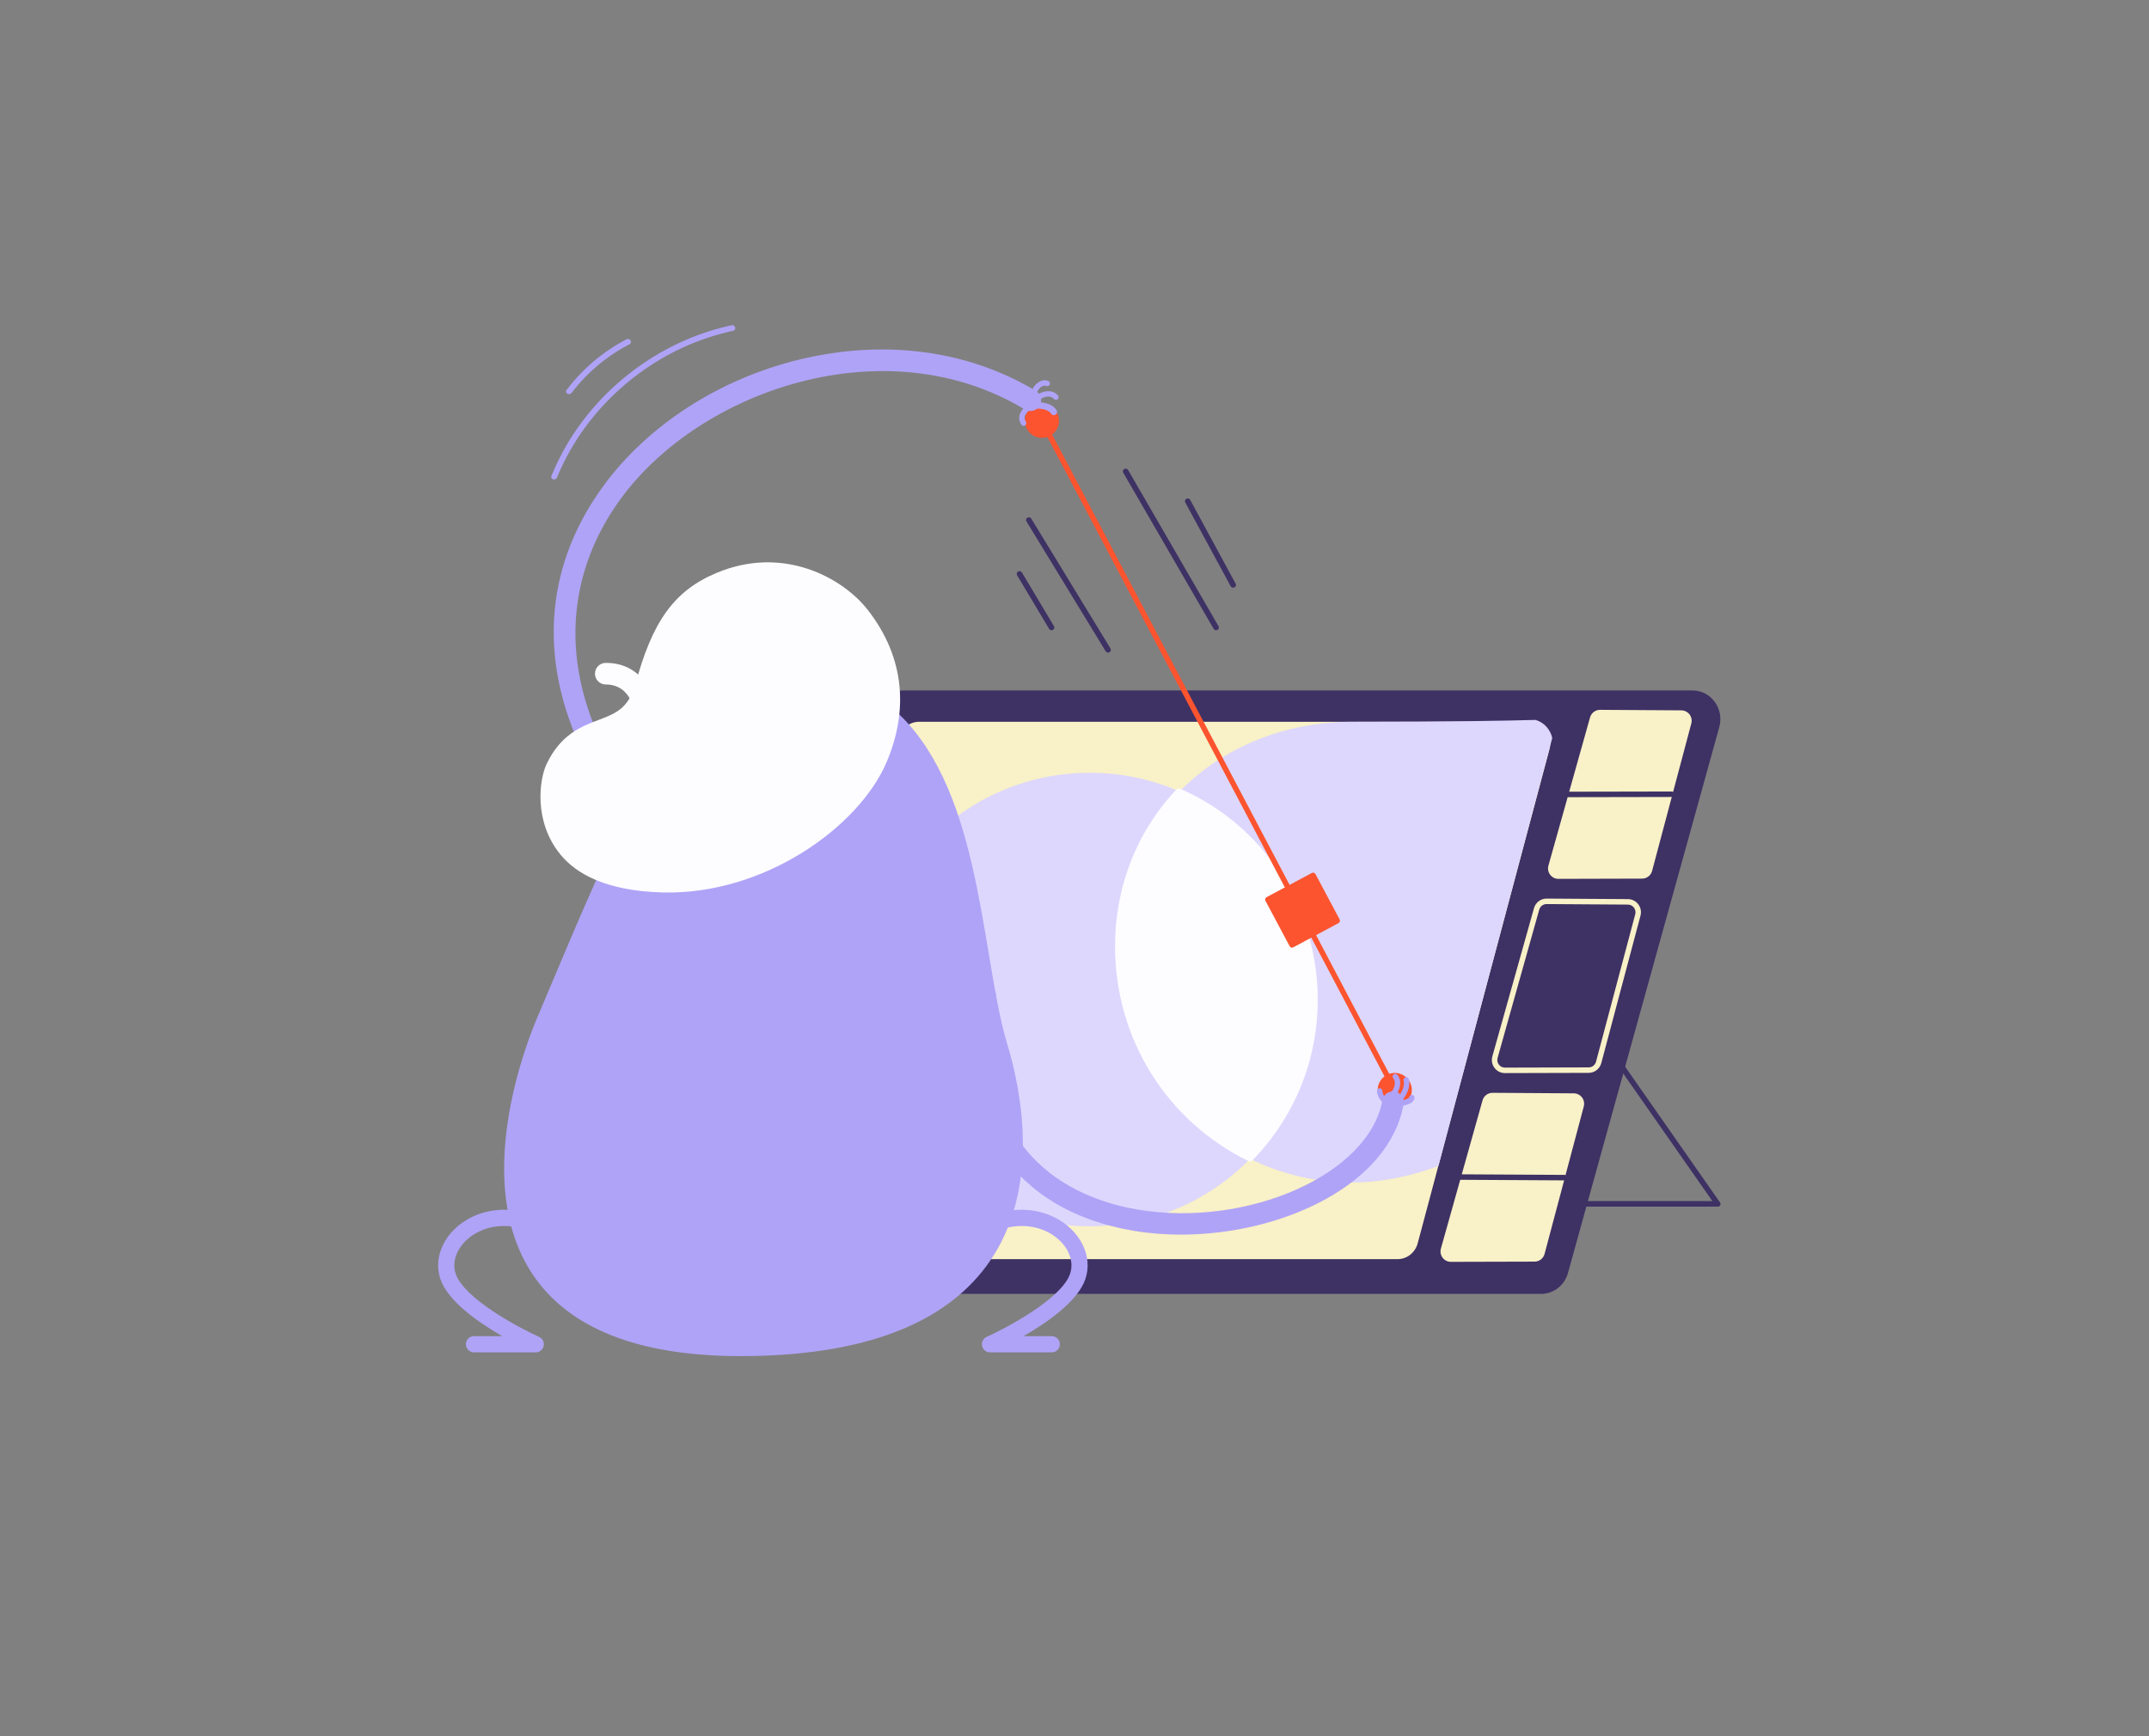
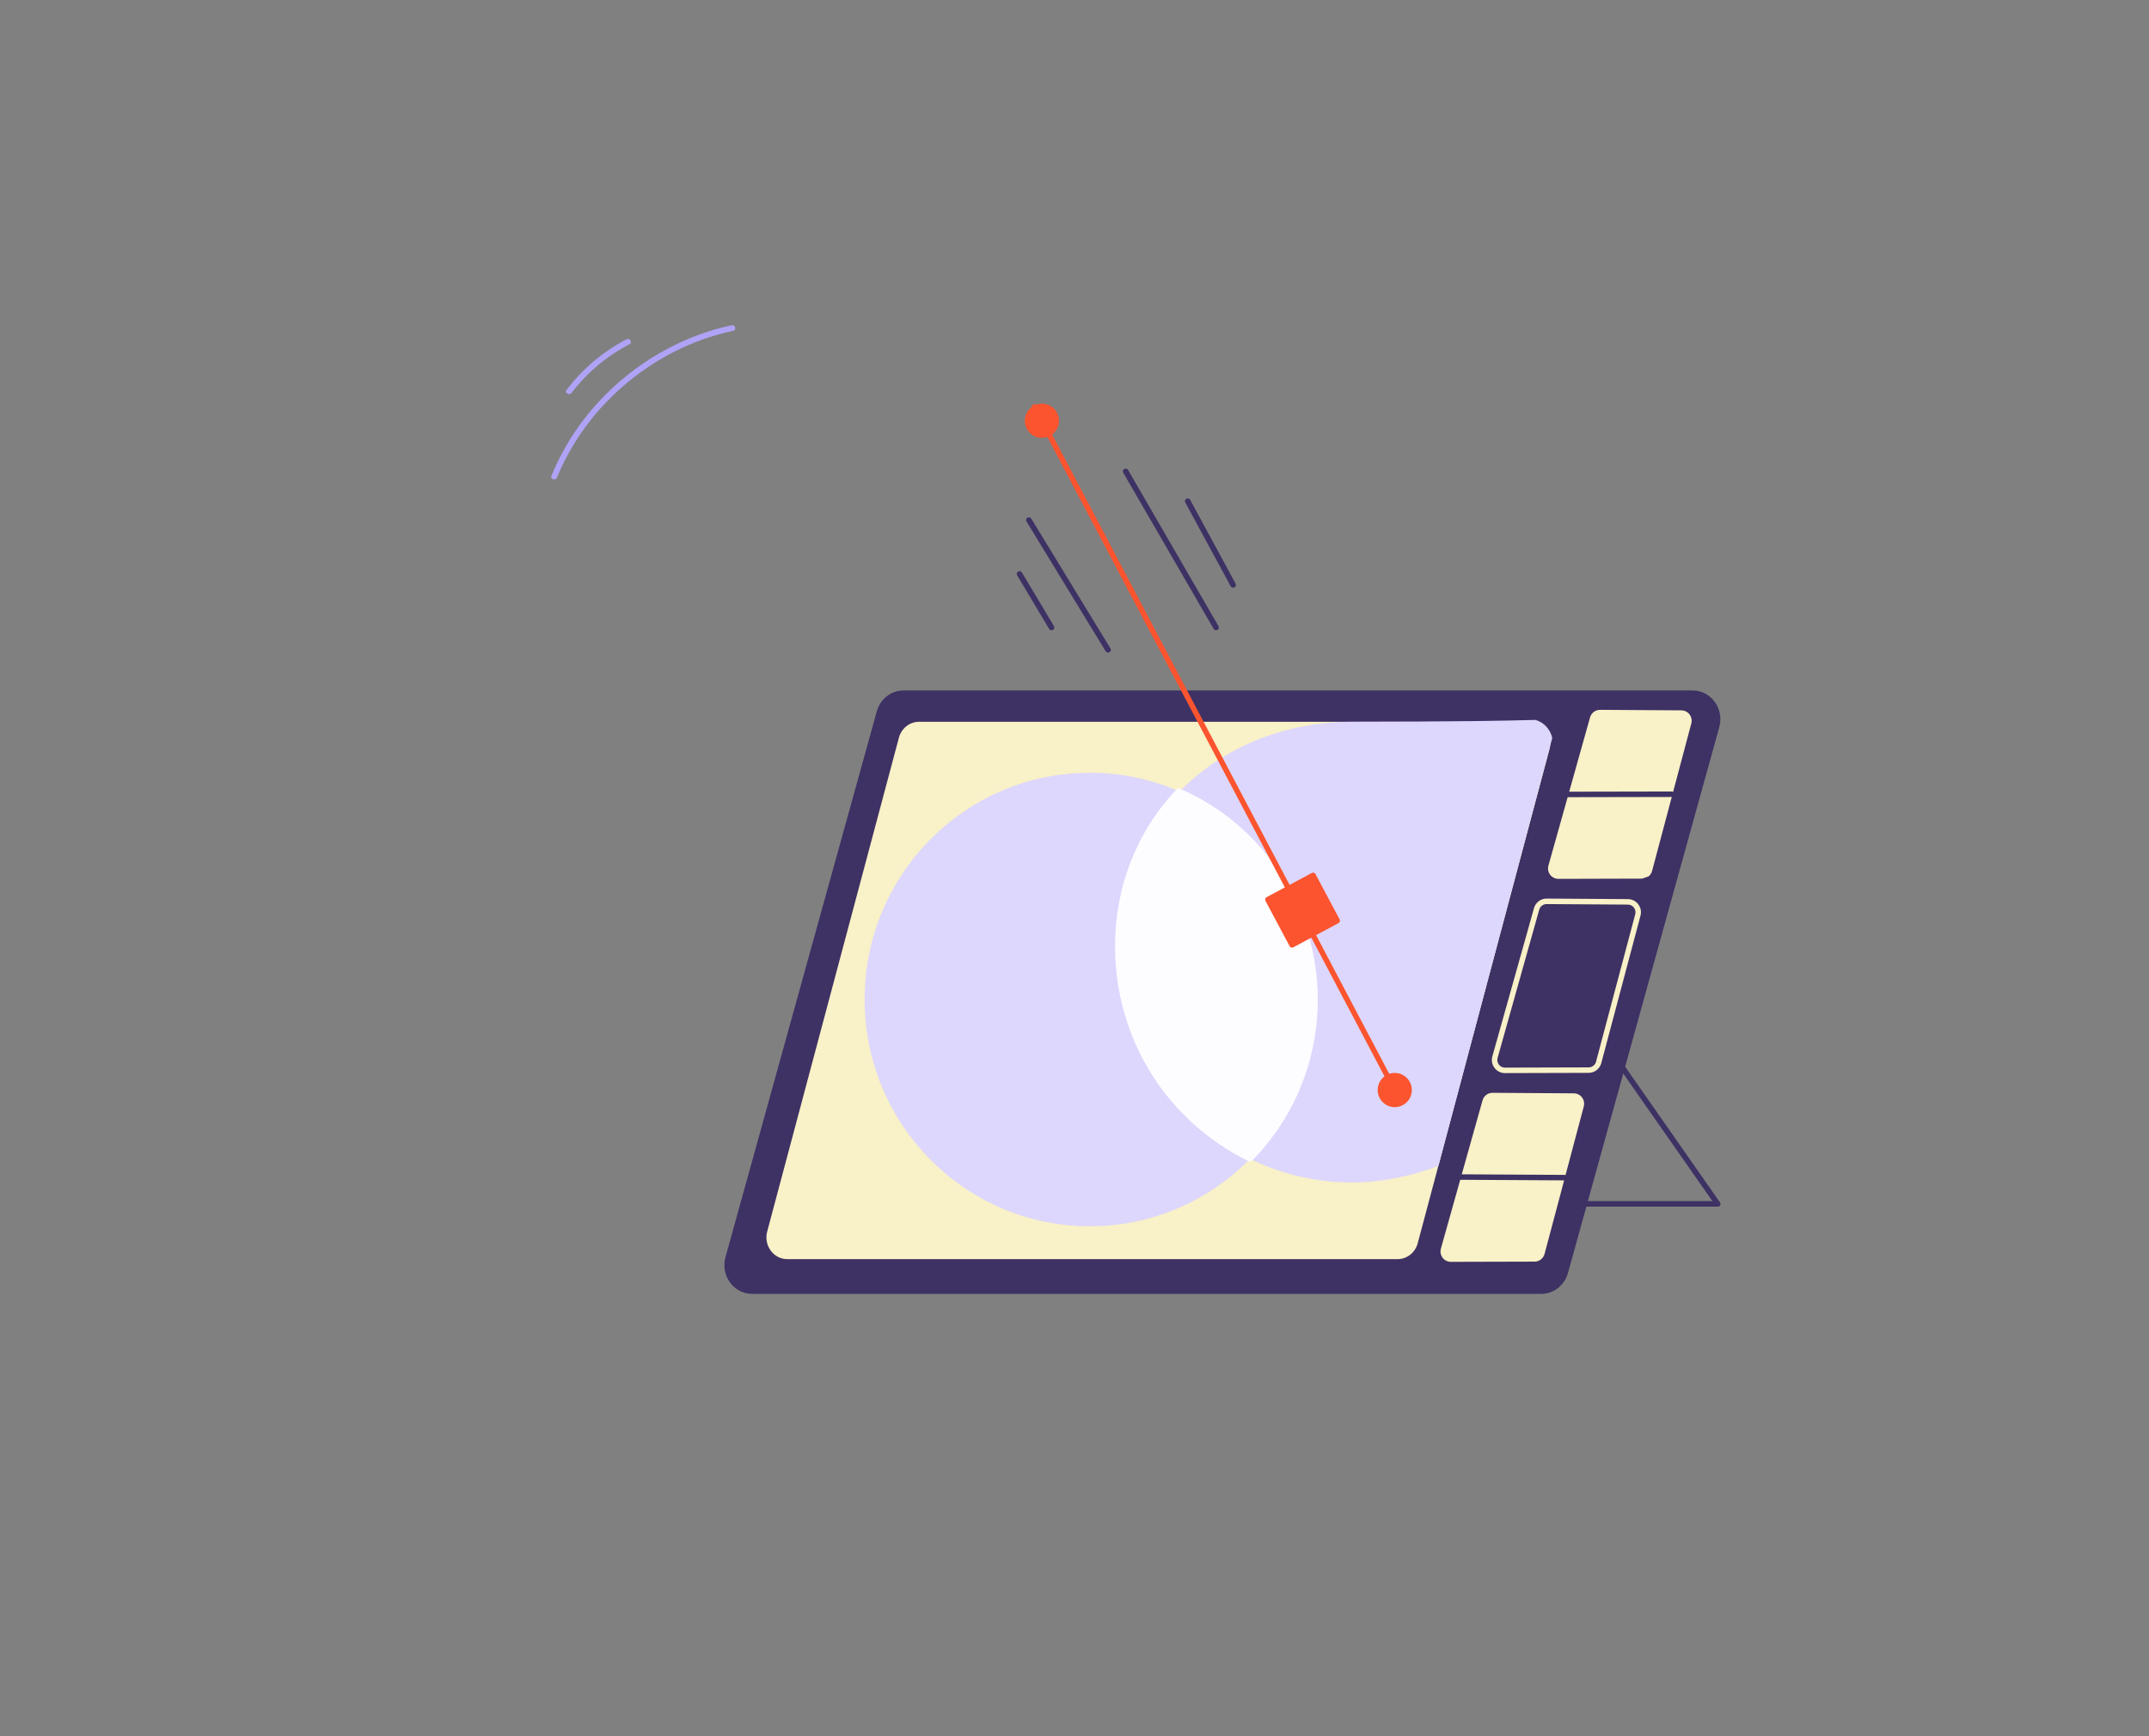
<svg xmlns="http://www.w3.org/2000/svg" width="370" height="299" viewBox="0 0 370 299" fill="none">
  <rect x="0" y="0" width="370" height="299" fill="#808080" stroke="none" />
  <g clip-path="url(#clip0_446_618)">
    <path d="M295.732 207.791C295.657 207.791 295.583 207.773 295.516 207.738C295.449 207.703 295.392 207.652 295.349 207.591L266.145 165.787C266.082 165.685 266.06 165.562 266.084 165.443C266.107 165.325 266.175 165.22 266.273 165.15C266.372 165.081 266.492 165.052 266.611 165.069C266.73 165.086 266.838 165.149 266.912 165.244L296.116 207.047C296.165 207.118 296.194 207.201 296.199 207.287C296.205 207.373 296.187 207.459 296.147 207.536C296.108 207.612 296.048 207.677 295.975 207.721C295.902 207.766 295.818 207.79 295.732 207.791Z" fill="#3E3164" />
    <path d="M295.732 207.791H250.248C250.124 207.791 250.004 207.741 249.917 207.652C249.829 207.564 249.779 207.444 249.779 207.319C249.779 207.193 249.829 207.073 249.917 206.985C250.004 206.896 250.124 206.847 250.248 206.847H295.732C295.857 206.847 295.976 206.896 296.064 206.985C296.152 207.073 296.201 207.193 296.201 207.319C296.201 207.444 296.152 207.564 296.064 207.652C295.976 207.741 295.857 207.791 295.732 207.791Z" fill="#3E3164" />
    <path d="M265.376 222.346H129.493C126.631 222.346 124.569 219.488 125.363 216.624L151.418 122.615C151.949 120.698 153.634 119.378 155.549 119.378H291.431C294.292 119.378 296.354 122.237 295.561 125.101L269.506 219.109C268.974 221.026 267.29 222.346 265.376 222.346Z" fill="#3E3164" />
    <path d="M265.374 222.818H129.492C128.016 222.818 126.648 222.126 125.739 220.92C125.269 220.298 124.949 219.575 124.805 218.807C124.661 218.039 124.697 217.248 124.91 216.496L150.966 122.488C151.55 120.379 153.434 118.906 155.548 118.906H291.43C292.906 118.906 294.273 119.598 295.183 120.805C295.653 121.426 295.972 122.15 296.116 122.918C296.26 123.686 296.224 124.477 296.011 125.228L269.957 219.237C269.372 221.346 267.488 222.818 265.374 222.818ZM155.548 119.85C153.854 119.85 152.341 121.04 151.868 122.742L125.814 216.75C125.64 217.361 125.61 218.005 125.727 218.63C125.844 219.254 126.103 219.843 126.486 220.349C127.217 221.318 128.313 221.874 129.493 221.874H265.375C267.069 221.874 268.581 220.685 269.054 218.983L295.109 124.974C295.282 124.363 295.312 123.72 295.196 123.095C295.079 122.47 294.819 121.882 294.437 121.376C293.705 120.406 292.61 119.85 291.43 119.85H155.548Z" fill="#3E3164" />
    <path d="M267.211 129.226L244.536 214.262C244.04 216.065 242.446 217.311 240.637 217.311H135.541C132.841 217.311 130.901 214.611 131.651 211.911L154.325 126.885C154.822 125.072 156.416 123.826 158.225 123.826H263.312C263.677 123.826 264.024 123.874 264.362 123.977C265.824 124.374 266.921 125.601 267.258 127.083C267.417 127.763 267.417 128.49 267.211 129.226Z" fill="#F9F1C7" />
    <path d="M240.636 217.783H135.54C134.141 217.783 132.845 217.127 131.983 215.984C131.537 215.394 131.233 214.707 131.097 213.978C130.961 213.249 130.996 212.498 131.198 211.785L153.872 126.762C154.422 124.754 156.211 123.354 158.224 123.354H263.311C263.734 123.354 264.122 123.41 264.498 123.526C266.089 123.958 267.328 125.282 267.714 126.978C267.899 127.76 267.882 128.577 267.662 129.351L244.988 214.384C244.436 216.387 242.647 217.783 240.636 217.783ZM158.223 124.298C156.631 124.298 155.213 125.413 154.775 127.011L132.103 212.034C131.939 212.608 131.91 213.212 132.019 213.799C132.128 214.385 132.371 214.938 132.73 215.414C133.412 216.32 134.437 216.84 135.54 216.84H240.636C242.228 216.84 243.645 215.729 244.084 214.136L266.758 129.104L266.76 129.099C266.936 128.478 266.95 127.821 266.802 127.193C266.492 125.835 265.511 124.779 264.239 124.434C263.938 124.342 263.625 124.297 263.311 124.299L158.223 124.298Z" fill="#3E3164" />
    <path d="M259.107 184.8C258.76 184.801 258.417 184.721 258.106 184.565C257.795 184.41 257.524 184.183 257.316 183.904C257.104 183.625 256.96 183.301 256.895 182.956C256.831 182.612 256.847 182.256 256.943 181.919L264.111 156.395C264.245 155.921 264.529 155.503 264.919 155.206C265.31 154.909 265.785 154.747 266.275 154.746H266.29L280.293 154.837C280.995 154.842 281.641 155.166 282.066 155.728C282.492 156.29 282.632 157.003 282.45 157.686L275.699 183.081C275.571 183.561 275.289 183.985 274.898 184.288C274.507 184.592 274.027 184.757 273.534 184.759L259.113 184.799L259.107 184.8ZM266.275 155.691C265.989 155.692 265.712 155.786 265.485 155.959C265.257 156.132 265.092 156.376 265.014 156.652L257.846 182.177C257.733 182.579 257.812 183.001 258.063 183.335C258.313 183.667 258.693 183.857 259.107 183.857H259.111L273.531 183.817C273.819 183.816 274.098 183.719 274.326 183.542C274.555 183.365 274.719 183.118 274.793 182.838L281.544 157.443C281.65 157.046 281.569 156.63 281.32 156.302C281.072 155.974 280.695 155.785 280.286 155.782L266.283 155.691H266.275ZM264.22 217.266L249.8 217.305C249.524 217.306 249.253 217.242 249.006 217.119C248.759 216.996 248.544 216.817 248.378 216.596C248.211 216.375 248.098 216.118 248.047 215.846C247.995 215.573 248.008 215.293 248.083 215.026L255.251 189.501C255.357 189.123 255.583 188.791 255.894 188.556C256.205 188.32 256.585 188.194 256.974 188.196L270.978 188.287C271.249 188.289 271.517 188.353 271.761 188.475C272.004 188.598 272.216 188.774 272.381 188.992C272.546 189.21 272.659 189.463 272.712 189.732C272.765 190 272.756 190.277 272.685 190.542L265.935 215.937C265.834 216.317 265.611 216.653 265.301 216.894C264.991 217.134 264.611 217.265 264.22 217.266Z" fill="#F9F1C7" />
    <path d="M269.361 203.274H269.358L251.399 203.173C251.338 203.172 251.277 203.16 251.22 203.136C251.164 203.111 251.112 203.076 251.069 203.032C251.026 202.988 250.991 202.936 250.968 202.879C250.945 202.821 250.933 202.76 250.934 202.698C250.935 202.437 251.187 202.249 251.405 202.229L269.364 202.33C269.488 202.33 269.607 202.38 269.695 202.469C269.783 202.558 269.832 202.678 269.831 202.803C269.831 202.928 269.781 203.048 269.693 203.136C269.605 203.225 269.485 203.274 269.361 203.274Z" fill="#3E3164" />
-     <path d="M282.734 151.31L268.314 151.35C268.038 151.35 267.766 151.287 267.52 151.164C267.273 151.041 267.058 150.862 266.891 150.641C266.725 150.42 266.611 150.163 266.56 149.89C266.509 149.618 266.521 149.337 266.596 149.07L273.764 123.545C273.87 123.168 274.096 122.836 274.408 122.6C274.719 122.364 275.099 122.238 275.488 122.241L289.491 122.331C289.763 122.333 290.031 122.398 290.274 122.52C290.518 122.642 290.73 122.819 290.895 123.037C291.06 123.254 291.173 123.507 291.226 123.776C291.278 124.045 291.269 124.322 291.199 124.586L284.448 149.981C284.347 150.361 284.124 150.698 283.815 150.938C283.505 151.178 283.125 151.309 282.734 151.31Z" fill="#F9F1C7" />
+     <path d="M282.734 151.31L268.314 151.35C268.038 151.35 267.766 151.287 267.52 151.164C267.273 151.041 267.058 150.862 266.891 150.641C266.725 150.42 266.611 150.163 266.56 149.89C266.509 149.618 266.521 149.337 266.596 149.07L273.764 123.545C273.87 123.168 274.096 122.836 274.408 122.6C274.719 122.364 275.099 122.238 275.488 122.241L289.491 122.331C289.763 122.333 290.031 122.398 290.274 122.52C290.518 122.642 290.73 122.819 290.895 123.037C291.06 123.254 291.173 123.507 291.226 123.776C291.278 124.045 291.269 124.322 291.199 124.586L284.448 149.981C284.347 150.361 284.124 150.698 283.815 150.938Z" fill="#F9F1C7" />
    <path d="M269.971 137.284C269.91 137.284 269.849 137.272 269.792 137.248C269.735 137.225 269.683 137.19 269.64 137.146C269.596 137.102 269.561 137.05 269.538 136.993C269.514 136.936 269.502 136.875 269.502 136.813C269.502 136.751 269.514 136.689 269.537 136.632C269.561 136.575 269.595 136.523 269.639 136.479C269.682 136.435 269.734 136.4 269.791 136.376C269.848 136.352 269.909 136.34 269.97 136.34L287.819 136.305C287.944 136.305 288.064 136.355 288.152 136.443C288.24 136.532 288.289 136.652 288.289 136.777C288.29 136.902 288.24 137.022 288.152 137.111C288.065 137.199 287.945 137.249 287.821 137.249L269.971 137.284Z" fill="#3E3164" />
    <path d="M267.258 127.083L247.667 200.772C247.667 200.772 240.834 203.642 232.857 203.642C210.538 203.642 192.447 185.423 192.447 162.937C192.447 140.46 210.454 124.298 232.782 124.298C250.235 124.298 259.731 124.11 264.361 123.978C265.823 124.374 266.92 125.601 267.258 127.083Z" fill="#DDD7FD" />
    <path d="M187.638 211.182C209.054 211.182 226.414 193.698 226.414 172.13C226.414 150.563 209.054 133.079 187.638 133.079C166.222 133.079 148.861 150.563 148.861 172.13C148.861 193.698 166.222 211.182 187.638 211.182Z" fill="#DDD7FD" />
    <path d="M203.12 135.807C203.032 135.768 202.935 135.758 202.841 135.778C202.747 135.797 202.662 135.845 202.596 135.914C195.749 143.121 191.979 152.718 191.979 162.94C191.979 178.841 200.807 193.038 215.019 199.992C215.107 200.035 215.206 200.05 215.302 200.033C215.399 200.016 215.488 199.97 215.557 199.9C222.86 192.451 226.882 182.59 226.882 172.131C226.886 164.399 224.636 156.835 220.412 150.378C216.189 143.921 210.176 138.855 203.12 135.807Z" fill="#FDFCFF" />
  </g>
  <g clip-path="url(#clip1_446_618)">
    <path d="M240.139 188.183C240.054 188.183 239.971 188.16 239.899 188.116C239.827 188.072 239.768 188.01 239.728 187.935L177.698 70.279C177.643 70.17 177.634 70.044 177.671 69.929C177.708 69.813 177.788 69.716 177.895 69.66C178.002 69.603 178.128 69.591 178.244 69.625C178.36 69.66 178.458 69.739 178.517 69.845L240.547 187.501C240.585 187.571 240.603 187.651 240.601 187.731C240.599 187.811 240.576 187.889 240.535 187.957C240.494 188.026 240.436 188.083 240.366 188.122C240.297 188.162 240.218 188.182 240.139 188.183Z" fill="#FB542F" />
    <path d="M179.385 74.945C180.753 74.945 181.862 73.833 181.862 72.461C181.862 71.09 180.753 69.978 179.385 69.978C178.017 69.978 176.908 71.09 176.908 72.461C176.908 73.833 178.017 74.945 179.385 74.945Z" fill="#FB542F" />
    <path d="M179.386 75.41C178.606 75.409 177.859 75.098 177.308 74.546C176.756 73.993 176.446 73.244 176.445 72.462C176.446 71.68 176.756 70.931 177.308 70.378C177.859 69.826 178.606 69.514 179.386 69.513C180.165 69.514 180.913 69.825 181.464 70.378C182.016 70.931 182.326 71.68 182.327 72.462C182.326 73.244 182.015 73.993 181.464 74.546C180.913 75.098 180.165 75.409 179.386 75.41ZM179.386 70.442C178.275 70.442 177.372 71.348 177.372 72.462C177.372 73.576 178.275 74.481 179.386 74.481C180.496 74.481 181.4 73.575 181.4 72.462C181.4 71.349 180.497 70.442 179.386 70.442Z" fill="#FB542F" />
    <path d="M240.139 190.202C241.507 190.202 242.616 189.09 242.616 187.718C242.616 186.347 241.507 185.235 240.139 185.235C238.771 185.235 237.662 186.347 237.662 187.718C237.662 189.09 238.771 190.202 240.139 190.202Z" fill="#FB542F" />
    <path d="M240.14 190.666C238.518 190.666 237.199 189.343 237.199 187.717C237.199 186.091 238.519 184.769 240.14 184.769C240.919 184.77 241.667 185.081 242.218 185.634C242.769 186.186 243.079 186.935 243.081 187.717C243.08 188.499 242.77 189.248 242.218 189.801C241.667 190.354 240.919 190.665 240.14 190.666ZM240.14 185.698C239.029 185.698 238.126 186.604 238.126 187.717C238.126 188.83 239.029 189.737 240.14 189.737C241.25 189.737 242.154 188.831 242.154 187.717C242.154 186.603 241.25 185.698 240.14 185.698Z" fill="#FB542F" />
    <path d="M226.083 150.741L230.244 158.553L222.452 162.725L218.291 154.912L226.083 150.741Z" fill="#FB542F" />
    <path d="M222.451 163.192C222.367 163.192 222.285 163.17 222.212 163.126C222.14 163.083 222.081 163.021 222.042 162.947L217.881 155.135C217.852 155.081 217.834 155.022 217.828 154.961C217.822 154.9 217.829 154.839 217.846 154.781C217.864 154.722 217.893 154.668 217.932 154.621C217.97 154.574 218.018 154.535 218.072 154.506L225.863 150.334C225.972 150.277 226.099 150.265 226.216 150.301C226.333 150.336 226.432 150.417 226.49 150.526L230.651 158.338C230.68 158.391 230.698 158.45 230.704 158.511C230.71 158.572 230.703 158.633 230.686 158.692C230.668 158.75 230.639 158.804 230.6 158.852C230.562 158.899 230.514 158.938 230.46 158.967L222.669 163.138C222.602 163.173 222.527 163.192 222.451 163.192ZM218.917 155.106L222.641 162.099L229.615 158.364L225.891 151.372L218.917 155.106Z" fill="#FB542F" />
  </g>
  <g clip-path="url(#clip2_446_618)">
    <path d="M173.474 179.996L173.387 179.706C172.103 175.382 171.194 169.938 170.232 164.174C166.902 144.227 162.757 119.402 139.479 115.497C119.084 112.072 107.175 140.406 95.647 167.802C94.606 170.274 93.574 172.728 92.542 175.136C90.568 179.75 81.239 203.565 91.608 219.314C97.82 228.75 109.892 233.536 127.487 233.536C147.969 233.536 162.22 228.313 169.84 218.013C179.557 204.879 175.619 187.051 173.474 179.996Z" fill="#AFA3F7" />
    <path d="M181.085 232.891H170.453C170.134 232.892 169.825 232.782 169.577 232.581C169.329 232.381 169.157 232.101 169.091 231.789C169.024 231.476 169.066 231.151 169.21 230.866C169.355 230.581 169.592 230.354 169.883 230.224C173.387 228.649 182.795 223.629 184.24 219.359C185.118 216.763 183.484 213.733 180.354 212.156C176.128 210.025 169.03 210.664 162.929 219.474C162.826 219.628 162.694 219.76 162.54 219.862C162.385 219.965 162.212 220.036 162.031 220.07C161.849 220.105 161.662 220.103 161.481 220.065C161.3 220.026 161.128 219.952 160.976 219.846C160.824 219.741 160.695 219.606 160.595 219.45C160.496 219.293 160.429 219.119 160.397 218.936C160.366 218.754 160.371 218.566 160.413 218.386C160.455 218.205 160.532 218.035 160.64 217.885C167.76 207.604 176.386 207.032 181.607 209.665C185.989 211.875 188.206 216.328 186.878 220.255C185.582 224.087 180.343 227.732 176.212 230.102H181.085C181.454 230.102 181.809 230.249 182.07 230.511C182.331 230.772 182.478 231.127 182.478 231.497C182.478 231.867 182.331 232.221 182.07 232.483C181.809 232.744 181.454 232.891 181.085 232.891ZM92.242 232.891H81.61C81.24 232.891 80.886 232.744 80.625 232.483C80.364 232.221 80.217 231.867 80.217 231.497C80.217 231.127 80.364 230.772 80.625 230.511C80.886 230.249 81.24 230.102 81.61 230.102H86.483C82.352 227.733 77.113 224.087 75.817 220.255C74.488 216.328 76.705 211.875 81.088 209.665C86.309 207.032 94.934 207.604 102.055 217.885C102.163 218.035 102.24 218.205 102.282 218.386C102.323 218.566 102.329 218.754 102.298 218.936C102.266 219.119 102.199 219.293 102.1 219.45C102 219.606 101.871 219.741 101.718 219.846C101.566 219.952 101.395 220.026 101.214 220.065C101.033 220.103 100.846 220.105 100.664 220.07C100.482 220.036 100.309 219.965 100.155 219.862C100.001 219.76 99.869 219.628 99.766 219.474C93.665 210.663 86.566 210.025 82.341 212.156C79.212 213.734 77.578 216.763 78.455 219.359C79.899 223.628 89.308 228.649 92.812 230.224C93.103 230.354 93.34 230.581 93.484 230.866C93.629 231.151 93.671 231.476 93.604 231.789C93.537 232.101 93.366 232.381 93.118 232.581C92.87 232.782 92.56 232.892 92.242 232.891Z" fill="#AFA3F7" />
    <path d="M203.308 212.618C200.542 212.618 197.809 212.401 195.175 211.956C174.54 208.466 164.307 193.244 167.801 171.237C167.836 170.993 167.92 170.758 168.046 170.547C168.173 170.336 168.34 170.152 168.538 170.006C168.736 169.86 168.961 169.754 169.2 169.696C169.439 169.638 169.687 169.628 169.93 169.667C170.173 169.705 170.406 169.792 170.615 169.922C170.825 170.051 171.006 170.221 171.149 170.421C171.292 170.622 171.394 170.849 171.449 171.089C171.504 171.329 171.51 171.578 171.468 171.821C166.953 200.259 186.976 206.798 195.794 208.289C214.829 211.509 235.74 202.19 238.01 189.478C238.097 188.992 238.373 188.561 238.777 188.279C239.181 187.997 239.68 187.888 240.165 187.974C240.65 188.061 241.08 188.337 241.362 188.742C241.643 189.147 241.753 189.647 241.666 190.132C239.167 204.125 220.625 212.618 203.308 212.618Z" fill="#AFA3F7" />
    <path d="M238.794 190.077C238.747 190.076 238.699 190.069 238.653 190.054C237.555 189.706 237.12 188.672 237.081 187.894C237.078 187.833 237.087 187.772 237.107 187.714C237.128 187.657 237.159 187.604 237.2 187.559C237.241 187.513 237.29 187.477 237.345 187.451C237.4 187.424 237.46 187.409 237.521 187.406C237.582 187.403 237.642 187.412 237.7 187.433C237.757 187.453 237.81 187.485 237.855 187.526C237.9 187.567 237.937 187.616 237.963 187.671C237.989 187.726 238.004 187.786 238.007 187.847C238.016 188.022 238.102 188.904 238.934 189.168C239.04 189.202 239.13 189.272 239.189 189.366C239.247 189.46 239.27 189.572 239.253 189.682C239.237 189.792 239.181 189.892 239.097 189.964C239.013 190.037 238.905 190.077 238.794 190.077ZM239.75 188.934C239.65 188.934 239.553 188.902 239.473 188.843C239.393 188.783 239.334 188.7 239.305 188.604C239.276 188.509 239.279 188.406 239.312 188.312C239.346 188.218 239.409 188.138 239.492 188.082C239.707 187.938 240.05 187.397 240.131 186.755C240.17 186.446 240.161 186.015 239.892 185.711C239.851 185.665 239.82 185.612 239.8 185.554C239.78 185.496 239.772 185.435 239.775 185.374C239.779 185.314 239.794 185.254 239.821 185.199C239.847 185.144 239.884 185.095 239.93 185.054C239.975 185.014 240.028 184.982 240.086 184.962C240.144 184.942 240.205 184.934 240.265 184.937C240.326 184.941 240.386 184.956 240.441 184.983C240.496 185.01 240.545 185.047 240.585 185.092C240.977 185.533 241.143 186.165 241.052 186.873C240.946 187.7 240.517 188.516 240.006 188.856C239.93 188.907 239.841 188.934 239.75 188.934ZM241.048 189.704C240.959 189.703 240.872 189.677 240.798 189.628C240.724 189.58 240.665 189.511 240.628 189.43C240.591 189.35 240.578 189.26 240.591 189.172C240.603 189.084 240.64 189.001 240.698 188.934C240.711 188.919 242.005 187.405 241.668 186.079C241.638 185.96 241.657 185.833 241.72 185.728C241.783 185.623 241.885 185.546 242.004 185.516C242.122 185.486 242.248 185.504 242.354 185.566C242.46 185.628 242.536 185.73 242.567 185.849C243.025 187.651 241.464 189.468 241.398 189.545C241.354 189.595 241.3 189.635 241.24 189.662C241.179 189.69 241.114 189.704 241.048 189.704Z" fill="#AFA3F7" />
    <path d="M241.047 190.475C240.925 190.478 240.806 190.434 240.717 190.35C240.627 190.267 240.574 190.152 240.569 190.03C240.564 189.908 240.607 189.788 240.689 189.698C240.771 189.607 240.885 189.552 241.007 189.546C241.837 189.472 242.601 189.166 242.621 188.978C242.627 188.917 242.645 188.858 242.675 188.804C242.704 188.751 242.743 188.703 242.79 188.665C242.838 188.626 242.892 188.598 242.951 188.58C243.009 188.563 243.071 188.558 243.131 188.564C243.192 188.57 243.251 188.589 243.304 188.618C243.358 188.647 243.405 188.686 243.444 188.734C243.482 188.781 243.511 188.836 243.528 188.895C243.545 188.953 243.551 189.015 243.544 189.075C243.425 190.212 241.477 190.438 241.088 190.472C241.074 190.474 241.061 190.474 241.047 190.475ZM122.197 155.995C121.762 155.995 121.324 155.842 120.972 155.532C94.457 132.182 88.068 105.327 103.881 83.693C111.572 73.172 123.907 65.228 137.725 61.895C152.299 58.38 166.731 60.311 178.362 67.333C178.57 67.459 178.752 67.625 178.897 67.822C179.042 68.018 179.147 68.241 179.205 68.478C179.264 68.716 179.275 68.962 179.239 69.203C179.202 69.445 179.119 69.677 178.993 69.886C178.867 70.095 178.701 70.277 178.505 70.422C178.309 70.567 178.086 70.672 177.849 70.731C177.612 70.79 177.366 70.801 177.125 70.764C176.884 70.728 176.652 70.644 176.444 70.518C152.595 56.119 120.64 67.063 106.878 85.89C100.285 94.909 97.799 105.306 99.69 115.953C101.909 128.448 109.894 140.826 123.424 152.74C123.707 152.99 123.907 153.32 123.998 153.686C124.089 154.053 124.066 154.438 123.933 154.792C123.8 155.145 123.562 155.449 123.252 155.664C122.942 155.879 122.574 155.994 122.197 155.995Z" fill="#AFA3F7" />
    <path d="M178.036 68.153C177.968 68.153 177.902 68.138 177.841 68.11C177.779 68.082 177.725 68.04 177.681 67.989C177.638 67.938 177.606 67.877 177.588 67.812C177.57 67.747 177.566 67.679 177.577 67.612C177.697 66.892 178.285 66.099 178.975 65.725C179.49 65.448 180.037 65.41 180.513 65.621C180.621 65.673 180.704 65.766 180.745 65.879C180.787 65.992 180.783 66.116 180.734 66.226C180.686 66.336 180.596 66.423 180.485 66.469C180.374 66.514 180.249 66.515 180.138 66.47C179.924 66.375 179.681 66.4 179.416 66.543C178.921 66.811 178.558 67.374 178.494 67.763C178.476 67.872 178.42 67.971 178.336 68.042C178.252 68.114 178.146 68.153 178.036 68.153ZM181.798 68.855C181.733 68.855 181.669 68.842 181.61 68.816C181.551 68.79 181.498 68.751 181.455 68.703C180.592 67.757 179.115 68.733 179.052 68.775C178.95 68.844 178.824 68.87 178.704 68.847C178.583 68.823 178.476 68.753 178.407 68.651C178.338 68.549 178.312 68.423 178.335 68.302C178.358 68.181 178.429 68.074 178.531 68.005C179.287 67.49 181.016 66.843 182.14 68.076C182.201 68.142 182.242 68.225 182.256 68.314C182.271 68.403 182.259 68.495 182.223 68.578C182.187 68.66 182.127 68.73 182.052 68.78C181.976 68.829 181.888 68.855 181.798 68.855ZM181.441 71.501C181.256 71.501 181.074 71.408 180.968 71.239C180.432 70.379 178.702 70.325 178.081 70.374C177.934 70.386 177.788 70.34 177.675 70.244C177.562 70.149 177.492 70.012 177.48 69.865C177.468 69.717 177.514 69.571 177.61 69.458C177.705 69.345 177.841 69.275 177.989 69.262C178.286 69.237 180.925 69.06 181.914 70.648C181.966 70.733 181.995 70.83 181.998 70.929C182 71.029 181.976 71.127 181.928 71.214C181.88 71.301 181.809 71.373 181.724 71.424C181.638 71.474 181.541 71.501 181.441 71.501ZM176.234 73.336C176.156 73.336 176.08 73.317 176.012 73.28C175.944 73.243 175.886 73.189 175.844 73.124C175.515 72.616 175.408 72.086 175.524 71.55C175.746 70.529 176.732 69.89 176.773 69.863C176.877 69.8 177.001 69.78 177.119 69.807C177.237 69.834 177.34 69.907 177.406 70.009C177.471 70.112 177.494 70.235 177.469 70.354C177.445 70.473 177.374 70.578 177.274 70.646C177.135 70.736 175.937 71.556 176.624 72.618C176.669 72.689 176.695 72.77 176.698 72.853C176.701 72.937 176.682 73.02 176.642 73.094C176.602 73.167 176.543 73.228 176.471 73.271C176.399 73.314 176.317 73.336 176.234 73.336Z" fill="#AFA3F7" />
    <path d="M149.398 105.023C145.12 99.536 134.887 93.825 123.362 98.665C115.984 101.763 112.23 107.128 109.306 118.194C108.005 122.107 105.921 122.897 103.035 123.99C100.127 125.093 96.508 126.464 94.083 131.636C92.864 134.239 91.843 141.45 96.469 147.135C99.158 150.44 104.287 153.419 114.032 153.689C131.452 154.173 147.862 142.484 152.645 131.249C156.294 122.677 155.984 113.472 149.398 105.023Z" fill="#FDFCFF" />
    <path d="M111.253 125.128C110.777 125.128 110.32 124.944 109.975 124.616C109.63 124.287 109.424 123.838 109.4 123.362C109.398 123.307 108.994 117.875 104.294 117.875C103.802 117.875 103.33 117.679 102.981 117.331C102.633 116.982 102.438 116.509 102.438 116.016C102.438 115.523 102.633 115.05 102.981 114.701C103.33 114.352 103.802 114.156 104.294 114.156C111.154 114.156 112.983 120.666 113.109 123.175C113.122 123.419 113.086 123.663 113.004 123.893C112.922 124.123 112.796 124.334 112.632 124.515C112.469 124.696 112.271 124.844 112.051 124.948C111.83 125.053 111.592 125.113 111.348 125.125C111.317 125.128 111.285 125.128 111.253 125.128Z" fill="#FDFCFF" />
    <path d="M113.729 222.409C115.658 227.41 121.93 226.486 123.718 223.679C124.919 226.068 131.779 227.409 133.708 222.409C135.734 217.16 126.712 209.798 123.718 207.537C120.723 209.798 111.703 217.16 113.729 222.409Z" fill="#AFA3F7" />
  </g>
  <g clip-path="url(#clip3_446_618)">
    <path d="M125.961 56.013C115.172 58.334 105.505 64.95 99.275 73.941C97.539 76.451 96.086 79.142 94.941 81.965C94.7 82.558 95.669 82.815 95.908 82.229C99.914 72.393 107.895 64.314 117.583 59.845C120.348 58.573 123.248 57.609 126.228 56.97C126.859 56.835 126.593 55.878 125.961 56.013ZM107.876 58.429C103.819 60.545 100.289 63.53 97.543 67.167C97.156 67.678 98.027 68.174 98.409 67.668C101.064 64.176 104.471 61.313 108.383 59.286C108.954 58.99 108.448 58.132 107.876 58.429Z" fill="#AFA3F7" />
  </g>
  <g clip-path="url(#clip4_446_618)">
    <path d="M190.779 112.383C190.696 112.383 190.614 112.362 190.541 112.322C190.469 112.282 190.408 112.224 190.365 112.154L176.73 89.793C176.698 89.74 176.676 89.681 176.667 89.62C176.658 89.559 176.662 89.497 176.677 89.437C176.693 89.377 176.72 89.321 176.758 89.272C176.796 89.222 176.844 89.18 176.898 89.149C176.952 89.118 177.013 89.097 177.075 89.088C177.138 89.079 177.202 89.082 177.263 89.098C177.324 89.113 177.382 89.14 177.432 89.177C177.483 89.213 177.526 89.26 177.558 89.313L191.193 111.674C191.236 111.745 191.259 111.826 191.26 111.909C191.261 111.992 191.239 112.073 191.197 112.145C191.155 112.217 191.094 112.277 191.021 112.319C190.948 112.36 190.864 112.383 190.779 112.383ZM209.375 108.534C209.29 108.534 209.206 108.512 209.132 108.47C209.058 108.428 208.997 108.368 208.955 108.295L193.388 81.397C193.328 81.289 193.314 81.162 193.349 81.043C193.384 80.925 193.465 80.825 193.575 80.764C193.685 80.704 193.815 80.688 193.937 80.72C194.059 80.752 194.163 80.83 194.227 80.936L209.794 107.834C209.835 107.906 209.856 107.986 209.856 108.068C209.855 108.15 209.832 108.23 209.79 108.301C209.748 108.372 209.687 108.43 209.614 108.471C209.541 108.512 209.459 108.534 209.375 108.534ZM181.047 108.534C180.962 108.534 180.88 108.512 180.806 108.471C180.733 108.43 180.672 108.371 180.63 108.3L175.116 99.065C175.084 99.012 175.064 98.953 175.055 98.892C175.047 98.831 175.051 98.768 175.067 98.709C175.083 98.649 175.111 98.593 175.149 98.544C175.188 98.495 175.236 98.454 175.29 98.423C175.345 98.392 175.405 98.372 175.468 98.363C175.531 98.355 175.595 98.359 175.656 98.375C175.717 98.391 175.774 98.418 175.825 98.455C175.875 98.493 175.917 98.54 175.949 98.593L181.463 107.828C181.506 107.899 181.528 107.98 181.529 108.063C181.529 108.145 181.507 108.226 181.465 108.298C181.422 108.37 181.361 108.429 181.288 108.471C181.215 108.512 181.132 108.534 181.047 108.534ZM212.314 101.202C212.226 101.202 212.14 101.178 212.065 101.134C211.99 101.09 211.929 101.027 211.887 100.952L204.068 86.525C204.008 86.415 203.996 86.286 204.033 86.167C204.071 86.048 204.156 85.948 204.268 85.89C204.381 85.832 204.513 85.82 204.635 85.856C204.757 85.893 204.86 85.975 204.919 86.085L212.739 100.513C212.777 100.584 212.797 100.664 212.794 100.745C212.792 100.826 212.768 100.905 212.726 100.974C212.683 101.043 212.623 101.101 212.551 101.141C212.478 101.181 212.397 101.202 212.314 101.202Z" fill="#3E3164" />
  </g>
  <defs>
    <clipPath id="clip0_446_618">
      <rect width="171.478" height="103.912" fill="white" transform="translate(124.723 118.906)" />
    </clipPath>
    <clipPath id="clip1_446_618">
      <rect width="66.634" height="121.153" fill="white" transform="translate(176.445 69.513)" />
    </clipPath>
    <clipPath id="clip2_446_618">
-       <rect width="170.546" height="173.342" fill="white" transform="translate(73 60.194)" />
-     </clipPath>
+       </clipPath>
    <clipPath id="clip3_446_618">
      <rect width="31.686" height="26.561" fill="white" transform="translate(94.902 56)" />
    </clipPath>
    <clipPath id="clip4_446_618">
      <rect width="37.744" height="31.686" fill="white" transform="translate(175.051 80.696)" />
    </clipPath>
  </defs>
</svg>